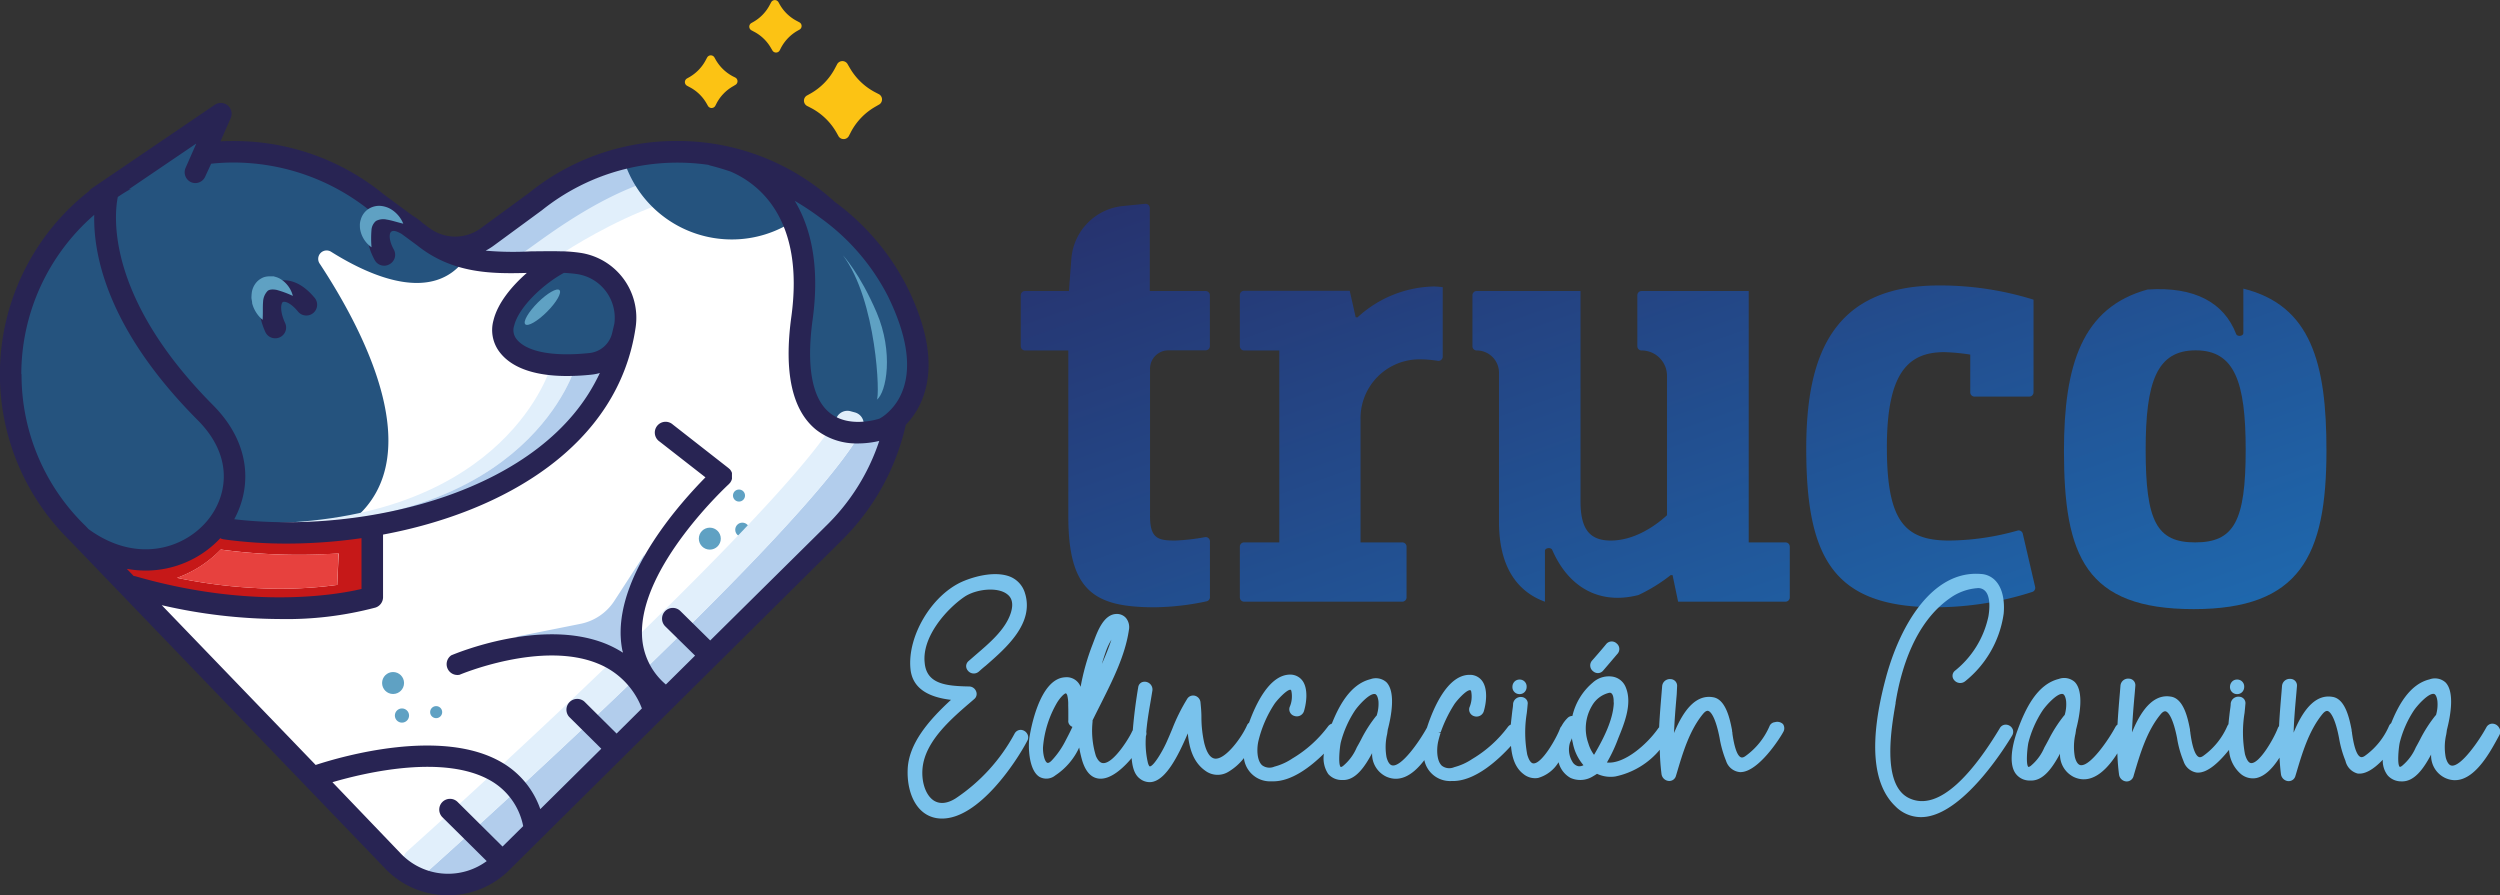
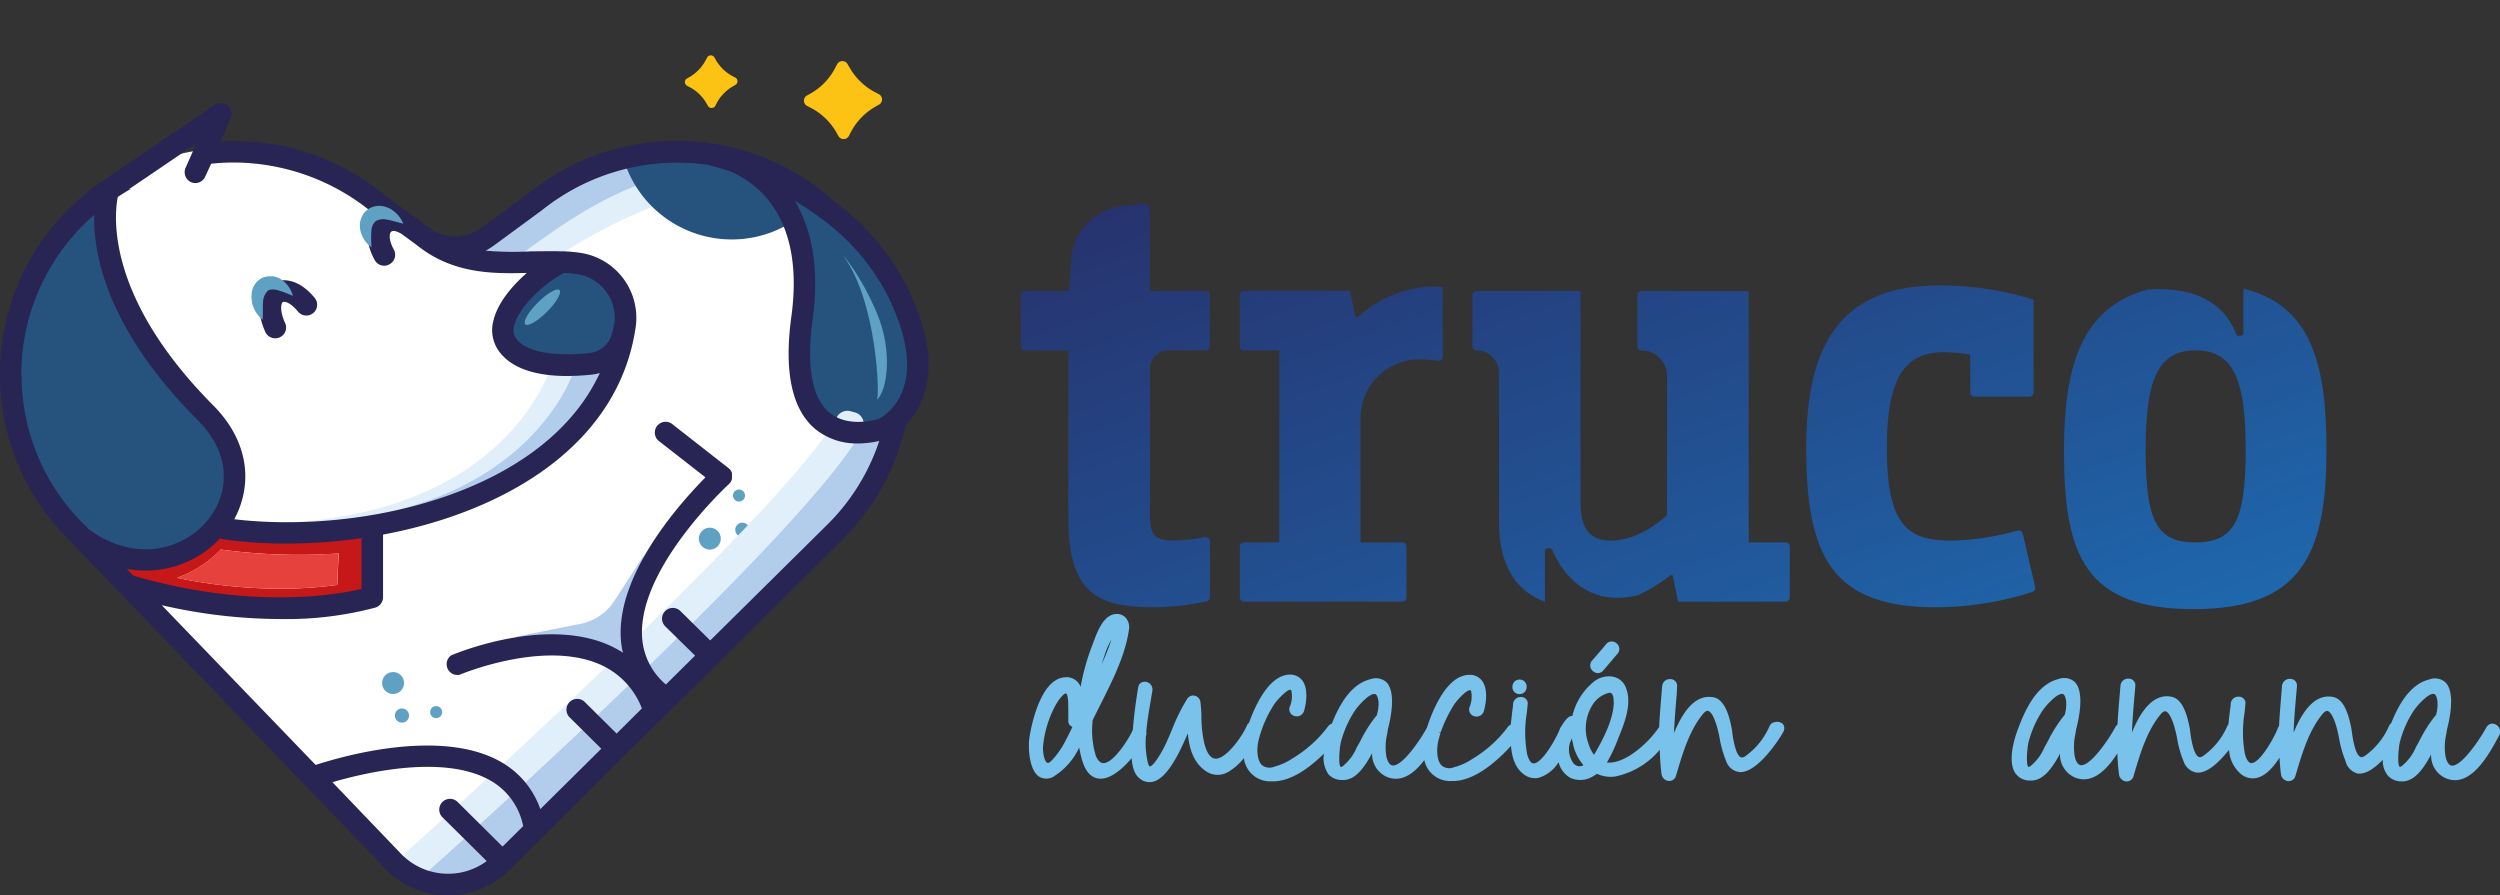
<svg xmlns="http://www.w3.org/2000/svg" xmlns:xlink="http://www.w3.org/1999/xlink" viewBox="0 0 418.88 150.01">
  <rect x="0" y="0" width="418.88" height="150.01" fill="#333333" stroke="none" />
  <defs>
    <style>.cls-1{isolation:isolate;}.cls-2,.cls-3{fill:#fff;}.cls-11,.cls-3,.cls-4,.cls-5{mix-blend-mode:multiply;}.cls-4{fill:#25537e;}.cls-6{fill:#e1effb;}.cls-11,.cls-7{fill:#b2cdec;}.cls-8{fill:#5fa1c3;}.cls-9{fill:#c61818;}.cls-10{fill:#e7413e;}.cls-12{fill:#fcc314;}.cls-13{fill:#282453;}.cls-14{fill:url(#Degradado_sin_nombre_6);}.cls-15{fill:url(#Degradado_sin_nombre_6-2);}.cls-16{fill:url(#Degradado_sin_nombre_6-3);}.cls-17{fill:url(#Degradado_sin_nombre_6-4);}.cls-18{fill:url(#Degradado_sin_nombre_6-5);}.cls-19{fill:#79c2ec;}</style>
    <linearGradient id="Degradado_sin_nombre_6" x1="228.36" y1="176.6" x2="166.32" y2="1.11" gradientUnits="userSpaceOnUse">
      <stop offset="0" stop-color="#1d70b7" />
      <stop offset="1" stop-color="#29235c" />
    </linearGradient>
    <linearGradient id="Degradado_sin_nombre_6-2" x1="257.32" y1="166.36" x2="195.28" y2="-9.14" xlink:href="#Degradado_sin_nombre_6" />
    <linearGradient id="Degradado_sin_nombre_6-3" x1="300.72" y1="151.01" x2="238.68" y2="-24.48" xlink:href="#Degradado_sin_nombre_6" />
    <linearGradient id="Degradado_sin_nombre_6-4" x1="345.51" y1="135.18" x2="283.47" y2="-40.31" xlink:href="#Degradado_sin_nombre_6" />
    <linearGradient id="Degradado_sin_nombre_6-5" x1="384.15" y1="121.52" x2="322.11" y2="-53.97" xlink:href="#Degradado_sin_nombre_6" />
  </defs>
  <title>logotipo-color</title>
  <g class="cls-1">
    <g id="Capa_2" data-name="Capa 2">
      <g id="Capa_1-2" data-name="Capa 1">
        <path class="cls-2" d="M152.14,61.64A38.12,38.12,0,0,0,90,33.29l-8.1,5.94a9.21,9.21,0,0,1-10.91,0l-7.77-5.73a38.57,38.57,0,0,0-24.48-8.7A37.78,37.78,0,0,0,12.4,89.63h0l53.52,55.66a13,13,0,0,0,18.6.07l56.21-55.71h0A37.69,37.69,0,0,0,152.14,61.64Z" />
        <path class="cls-3" d="M38.16,66C15.8,48.31,17.29,33,17.58,31.11a37,37,0,0,0-4.84,5.1c.25,5.56,3,18,20.7,32,9.35,7.39,7.13,18,0,23C44,88.31,49.37,74.83,38.16,66Z" />
-         <path class="cls-4" d="M71.74,40h0l-7.66-5.65a38,38,0,0,0-24.15-8.58,27.17,27.17,0,0,0-7.48,1.37L34.65,22,18.83,32.8C18.12,36,16.39,50.43,35.25,69.37c6.45,6.48,5.92,14,1.88,19.07l1.44.51a81.31,81.31,0,0,0,17,.46l.45-.2c17.7-9.65,5.33-33.2-2.43-45a1.41,1.41,0,0,1,1.93-2C62.35,46.5,72.61,50.82,78,43.34h0A17.88,17.88,0,0,1,71.74,40Z" />
        <g class="cls-5">
          <path class="cls-6" d="M40.92,87.67q-2.19,0-4.5-.18l3.73,1.8c2.18.06,4.26.06,6.3,0l-2.19,0Z" />
          <path class="cls-6" d="M96.42,61.39H92.3S85.13,86.83,45.07,87.67C88.76,88.55,96.42,61.39,96.42,61.39Z" />
          <path class="cls-7" d="M45.07,87.67q-2.2,0-4.53-.18l.38.18C42.34,87.7,43.72,87.7,45.07,87.67Z" />
          <path class="cls-7" d="M100.83,61.39H96.42S88.76,88.55,45.07,87.67c-1.35,0-2.73,0-4.15,0l3.34,1.62,2.19,0C93.86,88.51,100.83,61.39,100.83,61.39Z" />
        </g>
        <g class="cls-5">
          <path class="cls-6" d="M130.6,36.05A21.22,21.22,0,0,1,132,38l.71-3.34a24.8,24.8,0,0,0-2.24-2.49c.25.3.51.57.75.88Z" />
          <path class="cls-6" d="M87.26,42.43l6.42.36S118.44,26,129.1,34.44C114.37,16.48,87.26,42.43,87.26,42.43Z" />
          <path class="cls-7" d="M129.1,34.44a19.61,19.61,0,0,1,1.43,2l.07-.34A17.83,17.83,0,0,0,129.1,34.44Z" />
          <path class="cls-7" d="M78,42.72l9.31-.29c.34.8,27.81-24.26,41.84-8a17.83,17.83,0,0,1,1.5,1.61l.63-3c-.24-.31-.5-.58-.75-.88C112.48,14.54,78,42.72,78,42.72Z" />
        </g>
        <path class="cls-4" d="M119.38,26s22.17,5.11,31,22.93S148,71.81,148,71.81,131,78,134.34,53.32,119.38,26,119.38,26Z" />
        <path class="cls-8" d="M146.89,67c1.68-1.27,2.83-8,0-14.62s-5.65-9.59-5.65-9.59C146.91,50.29,147.49,66.65,146.89,67Z" />
        <g class="cls-5">
          <path class="cls-9" d="M62,88.31a92.73,92.73,0,0,1-24.64.43,15.52,15.52,0,0,1-21,4.1v.52l4.92,5.12c23.55,6.6,40.77,1.78,40.77,1.78ZM56.51,98A71,71,0,0,1,44,98.58a86.59,86.59,0,0,1-14.32-1.76A19.36,19.36,0,0,0,37,92.08c3,.41,6.22.69,9.4.81a95.46,95.46,0,0,0,10.35-.16Z" />
          <path class="cls-10" d="M46.36,92.89c-3.18-.12-6.39-.4-9.4-.81a19.36,19.36,0,0,1-7.31,4.74A86.59,86.59,0,0,0,44,98.58,71,71,0,0,0,56.51,98l.2-5.29A95.46,95.46,0,0,1,46.36,92.89Z" />
        </g>
        <path class="cls-4" d="M84.91,57.75c2.65,3.68,9.44,3.67,14,3.2a6.18,6.18,0,0,0,5.34-4.7l.41-1.72a9.22,9.22,0,0,0-7.71-10.38A25.35,25.35,0,0,0,94,43.89C89,46.41,81.81,53.46,84.91,57.75Z" />
        <ellipse class="cls-8" cx="90.88" cy="51.47" rx="4.05" ry="1.09" transform="translate(-9.78 79.34) rotate(-45)" />
        <circle class="cls-8" cx="118.93" cy="90.25" r="1.84" />
        <circle class="cls-8" cx="124.38" cy="88.76" r="1.19" />
        <circle class="cls-8" cx="123.82" cy="83.03" r="1.01" />
        <circle class="cls-8" cx="65.86" cy="114.44" r="1.84" />
        <circle class="cls-8" cx="67.35" cy="119.89" r="1.19" />
        <circle class="cls-8" cx="73.08" cy="119.32" r="1.01" />
        <path class="cls-11" d="M86.45,106.68l10.88-2.17a8.83,8.83,0,0,0,5.51-3.69l5.19-8-2.35,8,3.1,13.66-12.36-6.11Z" />
        <g class="cls-5">
-           <path class="cls-7" d="M143.76,73.24C133.45,90,83.19,135.66,71.64,146a2,2,0,0,0-.15,2.85h2.59c.75.84,3,.08,3.87-.67,11.5-10.34,62.18-56.8,70.59-72.64a2,2,0,0,0-1.27-2.89L146,72.34A2,2,0,0,0,143.76,73.24Z" />
+           <path class="cls-7" d="M143.76,73.24C133.45,90,83.19,135.66,71.64,146a2,2,0,0,0-.15,2.85h2.59c.75.84,3,.08,3.87-.67,11.5-10.34,62.18-56.8,70.59-72.64a2,2,0,0,0-1.27-2.89A2,2,0,0,0,143.76,73.24Z" />
          <path class="cls-6" d="M140.22,69.89c-5.72,11.12-44.89,48.43-72,72.75a2,2,0,0,0-.15,2.85l1.86,2.08.2-.18c7.81-7,65.63-59,74.37-75.45v0a2,2,0,0,0-1.26-2.84l-.7-.19A2,2,0,0,0,140.22,69.89Z" />
        </g>
        <path class="cls-4" d="M122.6,40.12a18.8,18.8,0,0,0,10.71-3.33,18.67,18.67,0,0,0-10.17-9.42c-1.8-.59-2.9-.84-2.9-.84a14.42,14.42,0,0,1,2.9.84,59.54,59.54,0,0,1,13.55,6.44l.19-.21A37,37,0,0,0,114.18,26a39.42,39.42,0,0,0-9.52,1.23A18.94,18.94,0,0,0,122.6,40.12Z" />
        <path class="cls-4" d="M34.37,69C14.26,48.81,17.56,33.78,18.06,31.94a37.27,37.27,0,0,0-5,57.51h0l.44.45.17,0C29.85,101.88,48.23,82.94,34.37,69Z" />
        <path class="cls-12" d="M147.2,17.57l-.57.33a10.51,10.51,0,0,0-4.07,4.24l-.3.58a1,1,0,0,1-1.82,0l-.32-.57a10.54,10.54,0,0,0-4.25-4.07l-.58-.3a1,1,0,0,1,0-1.82l.57-.32a10.41,10.41,0,0,0,4.07-4.25l.31-.58a1,1,0,0,1,1.81,0l.33.56a10.54,10.54,0,0,0,4.24,4.08l.58.3A1,1,0,0,1,147.2,17.57Z" />
-         <path class="cls-12" d="M134,4.94l-.39.22a7.14,7.14,0,0,0-2.77,2.89l-.2.39a.7.7,0,0,1-1.23,0l-.23-.39a7,7,0,0,0-2.88-2.76l-.39-.21a.7.7,0,0,1,0-1.23l.39-.22A7,7,0,0,0,129,.77l.21-.39a.7.7,0,0,1,1.23,0l.22.39a7,7,0,0,0,2.89,2.76l.39.21A.7.7,0,0,1,134,4.94Z" />
        <path class="cls-12" d="M123.2,14.23l-.38.23a7.05,7.05,0,0,0-2.77,2.88l-.2.39a.71.71,0,0,1-1.24,0l-.22-.39a7,7,0,0,0-2.88-2.76l-.39-.21a.7.7,0,0,1,0-1.23l.39-.22a7.11,7.11,0,0,0,2.76-2.89l.21-.39a.7.7,0,0,1,1.23,0l.22.39a7.17,7.17,0,0,0,2.88,2.77l.4.2A.7.7,0,0,1,123.2,14.23Z" />
        <path class="cls-13" d="M152,48.09A40.34,40.34,0,0,0,139.84,33.8a39,39,0,0,0-26.21-10.18h-.28a39.23,39.23,0,0,0-24.76,8.74l-8,5.86a7.26,7.26,0,0,1-8.63,0l-1.12-.83a10.09,10.09,0,0,0-1.71-1.26l-4.75-3.5a39.56,39.56,0,0,0-25.3-9c-.72,0-1.43,0-2.14.06l1.72-3.91A1.81,1.81,0,0,0,36,17.55L17.06,30.42h0l-1.68,1.14a1.83,1.83,0,0,0-.46.46,39,39,0,0,0-3.23,58.55l.07.08,52.81,54.91A14.45,14.45,0,0,0,75,150h.06a14.48,14.48,0,0,0,10.4-4.35l55.46-55,.09-.09a39.3,39.3,0,0,0,10.76-19.39,13,13,0,0,0,2.93-4.75C156.48,61.48,155.57,55.3,152,48.09Zm-.67,17.08a9.32,9.32,0,0,1-2.83,4.18,6.16,6.16,0,0,1-1.14.79c-.67.22-5.29,1.56-8.37-1-2.93-2.38-3.91-7.78-2.83-15.61,1.25-9.16-.37-15.5-3-19.88a47,47,0,0,1,4.39,2.92,36.79,36.79,0,0,1,11.23,13.07C151.86,55.94,152.73,61.15,151.34,65.17ZM39.09,27.23a36.59,36.59,0,0,1,23.08,8.22l.93.69c-1.41,1.24-2.29,3.87-.31,7.45a1.81,1.81,0,0,0,1.58.93,1.75,1.75,0,0,0,.87-.23A1.81,1.81,0,0,0,66,41.84c-.89-1.59-.8-2.73-.47-3s.82-.17,1.74.34l2.61,1.92h0c5.91,4.74,12.48,4.79,18.39,4.63-2.55,2.23-4.88,5.06-5.58,7.92a6.08,6.08,0,0,0,.87,5.14C85.88,62.06,90.54,63,95,63a39.15,39.15,0,0,0,4.14-.23,7.69,7.69,0,0,0,1.35-.27C91.35,82.38,61.19,89.57,39.25,87c2.92-5.38,2.84-12.68-3.56-19.12C17.62,49.69,19.15,35.91,19.74,33c.74-.49,1.51-1,2.29-1.38l-.48.12,11.17-7.58.13-.09,0,.07-1.76,4v0A1.83,1.83,0,0,0,32,30.52a1.8,1.8,0,0,0,2.38-.93l1-2.16A36.22,36.22,0,0,1,39.09,27.23Zm57.64,18.7a7.41,7.41,0,0,1,6.21,8.29l-.38,1.61a4.38,4.38,0,0,1-3.78,3.32c-6.23.66-10.72-.23-12.32-2.45a2.4,2.4,0,0,1-.3-2.17c.76-3.06,4.83-6.92,8.33-8.81C95.25,45.76,96,45.82,96.73,45.93ZM60.57,98.68c-4.2,1-18.51,3.44-37.79-2.1a1.59,1.59,0,0,0-.38-.07l-1.15-1.2a17.7,17.7,0,0,0,3.13.29,17.12,17.12,0,0,0,12.53-5.42,1.91,1.91,0,0,0,.57.19,76.75,76.75,0,0,0,10.59.71,89,89,0,0,0,12.5-.91Zm-57-36A35.39,35.39,0,0,1,15.79,36c-.16,6.46,2,19,17.34,34.4,6.38,6.41,4.78,13.17,1.47,17-4,4.64-11.87,7-19.76,1.26l-.36-.38-.15-.16A35.21,35.21,0,0,1,3.61,62.71ZM84.2,141.84l-7.53-7.47a1.8,1.8,0,1,0-2.54,2.56l7.42,7.35a10.9,10.9,0,0,1-6.48,2.12h0a10.94,10.94,0,0,1-7.87-3.34l-11.5-12c5.63-1.65,18.77-4.72,26.51-.26a11.26,11.26,0,0,1,5.45,7.62Zm54.2-53.72a.57.57,0,0,0-.11.11L119,107.31l-5-4.93a1.8,1.8,0,0,0-2.54,2.56l5,4.91-4.89,4.84a11.24,11.24,0,0,1-4-8.24c-.46-11.51,14.41-25.2,14.56-25.34l.13-.15s0,0,.07-.07l0,0a1.4,1.4,0,0,0,.1-.16l.09-.15.06-.16.06-.17a.77.77,0,0,0,0-.15,1.25,1.25,0,0,0,0-.19v-.16c0-.06,0-.12,0-.18s0-.11,0-.17a1.36,1.36,0,0,0,0-.17,1,1,0,0,0-.07-.15.53.53,0,0,0-.08-.17.83.83,0,0,0-.08-.12,1.09,1.09,0,0,0-.13-.17s0,0,0,0l-.11-.09-.12-.11-9.31-7.28a1.81,1.81,0,1,0-2.23,2.84l7.69,6c-4,4.07-14.64,15.76-14.2,26.67a14.88,14.88,0,0,0,.36,2.7,17.91,17.91,0,0,0-2.75-1.44c-10.86-4.47-25.37,1.63-26,1.89A1.81,1.81,0,0,0,77,113.06c.13-.06,13.74-5.77,23.19-1.87a13.14,13.14,0,0,1,7.36,7.51l-4.24,4.21-5.4-5.36a1.81,1.81,0,0,0-2.54,2.57l5.38,5.33L90.53,135.57A14.58,14.58,0,0,0,84,127.7c-10-5.78-26.63-1-31.11.47L27.1,101.4a89.28,89.28,0,0,0,19.75,2.32,58.18,58.18,0,0,0,16.06-1.92,1.83,1.83,0,0,0,1.27-1.73V89.57c20.25-3.78,39.46-14.87,42.33-34.78a11,11,0,0,0-9.23-12.42,25.37,25.37,0,0,0-2.91-.26l-.42,0c-1.63-.05-3.29,0-4.92,0A53,53,0,0,1,81.37,42a10.66,10.66,0,0,0,1.36-.85l8.08-5.93a36.31,36.31,0,0,1,27.87-7.6,2,2,0,0,0,.34.12s1.34.32,3.38,1c4.66,2,12.45,7.87,10.19,24.34-1.27,9.29.12,15.66,4.15,18.92a11,11,0,0,0,7,2.3,15.75,15.75,0,0,0,3.58-.42A35.37,35.37,0,0,1,138.4,88.12Z" />
        <path class="cls-13" d="M46.14,56.68a1.68,1.68,0,0,0,.75-.17,1.79,1.79,0,0,0,.88-2.39c-1-2.19-.63-3.36-.38-3.51s1.2,0,2.48,1.52a1.81,1.81,0,1,0,2.76-2.33c-2.75-3.27-5.58-3.25-7.17-2.24s-2.93,3.81-1,8.07A1.8,1.8,0,0,0,46.14,56.68Z" />
        <path class="cls-8" d="M44,53.59a5.38,5.38,0,0,1-1.75-2.77c0-.29-.09-.59-.12-.89a7.73,7.73,0,0,1,.07-1,3.36,3.36,0,0,1,1-1.87,3.25,3.25,0,0,1,1-.61,3.34,3.34,0,0,1,1.11-.15l.54,0,.47.14a3.21,3.21,0,0,1,.85.42,4.69,4.69,0,0,1,1.9,2.72,17.44,17.44,0,0,0-2.69-1c-.8-.16-1.35-.06-1.59.22a2.79,2.79,0,0,0-.71,1.76C44,51.52,44.08,52.47,44,53.59Z" />
        <path class="cls-8" d="M62.25,41.43a4.63,4.63,0,0,1-1.84-2.69,3.46,3.46,0,0,1-.11-.92,2.78,2.78,0,0,1,.14-1,3.15,3.15,0,0,1,1.24-1.77,3.33,3.33,0,0,1,2-.56,4.17,4.17,0,0,1,1.77.53,5.05,5.05,0,0,1,2.12,2.46c-1.08-.26-2-.57-2.78-.69a2.59,2.59,0,0,0-1.8.24,2.16,2.16,0,0,0-.75,1.54A17.21,17.21,0,0,0,62.25,41.43Z" />
        <path class="cls-14" d="M196.94,90.57c-2.9,0-4.25-.31-4.25-4.14V61.78a3.08,3.08,0,0,1,3.09-3.08H202a.72.72,0,0,0,.72-.72v-8.5a.72.72,0,0,0-.72-.72h-9.35V34.86a.71.71,0,0,0-.78-.71l-3.72.37a9.62,9.62,0,0,0-8.64,8.83l-.41,5.41h-7.36a.71.71,0,0,0-.71.72V58a.71.71,0,0,0,.71.72H179V86.53c0,12.63,4.45,15.22,14.49,15.22a43.48,43.48,0,0,0,8.68-1,.71.71,0,0,0,.56-.7V90.71a.72.72,0,0,0-.83-.71A35.86,35.86,0,0,1,196.94,90.57Z" />
        <path class="cls-15" d="M240.19,48a19.46,19.46,0,0,0-12.73,5.17h-.31l-1-4.45h-17.7a.71.71,0,0,0-.71.72V58a.71.71,0,0,0,.71.72h5.9V90.88h-5.9a.71.71,0,0,0-.71.71v8.51a.71.71,0,0,0,.71.71h26.51a.71.71,0,0,0,.71-.71V91.59a.71.71,0,0,0-.71-.71h-7V70.21a9.87,9.87,0,0,1,9.61-10h.12a18.56,18.56,0,0,1,3.23.25.71.71,0,0,0,.81-.71V48.11C241.26,48.07,240.74,48,240.19,48Z" />
        <path class="cls-16" d="M293,48.76H275.05a.71.71,0,0,0-.71.72V58a.71.71,0,0,0,.71.72h0A4.25,4.25,0,0,1,279.31,63V86.33c-2.38,2.17-5.8,4.24-9.42,4.24-3.41,0-5.07-1.76-5.07-6.52V48.76h-17.4a.71.71,0,0,0-.71.72V58a.71.71,0,0,0,.71.72h0a3.73,3.73,0,0,1,3.74,3.74v25c0,7.61,3.13,11.7,7.7,13.36V92.29c0-.5,1-.64,1.22-.15,2.63,6.07,7.71,9.28,14.44,7.56a27.67,27.67,0,0,0,5.41-3.34h.31l.93,4.45h18a.71.71,0,0,0,.71-.71V91.59a.71.71,0,0,0-.71-.71H293Z" />
        <path class="cls-17" d="M326.6,90.57c-7.45,0-10.45-3.21-10.45-15.63S319.67,59,325.78,59a35.13,35.13,0,0,1,4.34.41v6.33a.71.71,0,0,0,.71.71H340a.71.71,0,0,0,.72-.71V50.21a52.54,52.54,0,0,0-15.84-2.38c-17.8,0-22.24,11.69-22.24,27.32,0,18.21,4.44,26.6,21.73,26.6a53,53,0,0,0,16.17-2.58.72.72,0,0,0,.45-.84l-2.07-8.91a.71.71,0,0,0-.88-.52A43.23,43.23,0,0,1,326.6,90.57Z" />
        <path class="cls-18" d="M375.88,48.36v7.46c0,.51-1,.65-1.21.15-2-5.24-6.93-8-14.85-7.46-10.95,3-14,12.6-14,27.05,0,17.6,3.62,26.5,21.73,26.5,17.8,0,22.25-8.9,22.25-26.5C389.83,60.87,387.22,51.17,375.88,48.36Zm-8.09,42.52c-6.42,0-8.28-3.52-8.28-15.52,0-11.39,1.86-16.66,8.38-16.66s8.38,5.27,8.38,16.66C376.27,87.36,374.31,90.88,367.79,90.88Z" />
-         <path class="cls-19" d="M171,122.29h0a1.17,1.17,0,0,0-1,.62h0a30.26,30.26,0,0,1-9.88,10.86c-1.41.89-2.69,1-3.68.35-1.44-.95-2.19-3.44-1.8-5.92.7-4.31,4.86-7.87,8.2-10.73l.38-.33a1.1,1.1,0,0,0,.35-1.25,1.27,1.27,0,0,0-1.18-.87c-3.9-.07-7.16-.41-7.46-4-.46-4.36,3.71-9,6.63-11,1.94-1.33,5.69-1.77,7.29-.38,1.22,1,.72,2.81.09,4.09-1.11,2.26-3.32,4.16-5.28,5.84l-1.36,1.18a1.14,1.14,0,0,0-.42.85,1.19,1.19,0,0,0,.3.78,1.27,1.27,0,0,0,1.82.15c.37-.33.76-.68,1.17-1,3.44-3,8.16-7.1,6.56-12.17a4.3,4.3,0,0,0-2.37-2.69c-2.33-1-5.76-.26-8.19.81-5.12,2.32-9.15,9.13-8.62,14.58.29,3,2.57,4.7,6.79,5.2-3.63,3.34-7.14,7.31-7.26,11.74-.13,3.6,1.31,7.49,4.85,8.08a5.7,5.7,0,0,0,.92.07c6.1,0,12.31-9.28,14.26-13a1.17,1.17,0,0,0,0-1.2A1.3,1.3,0,0,0,171,122.29Z" />
        <path class="cls-19" d="M254.6,116.3a1.15,1.15,0,0,0,.9-.4,1.24,1.24,0,0,0,.29-.82,1.16,1.16,0,0,0-1.19-1.22,1.15,1.15,0,0,0-.89.4,1.25,1.25,0,0,0-.3.82A1.17,1.17,0,0,0,254.6,116.3Z" />
        <path class="cls-19" d="M266.94,112.48a1.22,1.22,0,0,0,.8.3,1.16,1.16,0,0,0,.88-.43l1.19-1.39c.4-.47.79-.94,1.21-1.42a1.2,1.2,0,0,0-.16-1.74,1.19,1.19,0,0,0-1.74.12c-.76.93-1.59,1.88-2.41,2.81A1.23,1.23,0,0,0,266.94,112.48Z" />
        <path class="cls-19" d="M297.4,121a1.09,1.09,0,0,0-.91.66,12,12,0,0,1-4.09,5.06c-.42.29-.65.19-.72.16-.88-.39-1.28-3.06-1.41-3.94q0-.26-.06-.42l0-.17c-.33-1.69-1-5.21-3.21-5.53-2.53-.43-4.7,1.58-6.51,6,.07-2.17.27-4.36.45-6.5L281,115a1.11,1.11,0,0,0-1.07-1.21,1.29,1.29,0,0,0-1.43,1.15l-.11,1.33c-.15,1.83-.31,3.73-.4,5.6a.86.86,0,0,0-.18.2c-1.81,2.6-5.65,6-8.57,5.69a25.31,25.31,0,0,0,1.88-4c1-2.46,2.42-5.82,1.29-8.57a2.88,2.88,0,0,0-2.11-1.8,4,4,0,0,0-3.45,1,10.31,10.31,0,0,0-3.39,5.57h0a1.12,1.12,0,0,0-.83.36,5.47,5.47,0,0,0-1,1.35,1.17,1.17,0,0,0-.26.44c-.65,1.7-3,5.8-4.41,5.8h0c-.54,0-.88-.83-1.07-1.49a20.17,20.17,0,0,1-.08-6.9c.06-.51.11-1,.15-1.5a1,1,0,0,0-.26-.87,1.11,1.11,0,0,0-.72-.36,1.29,1.29,0,0,0-1.46,1.14c0,.41-.09.86-.15,1.36-.07.65-.16,1.36-.23,2.11a1.25,1.25,0,0,0-.48.38,20.55,20.55,0,0,1-6,5.4,9.9,9.9,0,0,1-3,1.36,2.06,2.06,0,0,1-2.06-.23c-.83-.75-.93-2.52-.66-3.93a15.85,15.85,0,0,1,.43-1.56l-.39-.12h0l.41,0a22.43,22.43,0,0,1,2.26-4.66c.31-.51,2-2.47,2.69-2.4,0,0,.09,0,.16.2a4.68,4.68,0,0,1-.3,2.71A1.17,1.17,0,0,0,247,120a1.27,1.27,0,0,0,1.6-.79c.47-1.54.68-3.8-.24-5.09a2.51,2.51,0,0,0-2.07-1.05h-.06c-3.71,0-6.08,5.58-7.14,8.85-1.46,2.65-4.29,6.52-5.77,6.33-.43-.05-.77-.51-1-1.36a9.55,9.55,0,0,1,.1-3.9l.09-.62v-.06c.61-2.31,1.37-6.36-.21-8a2.65,2.65,0,0,0-2.68-.51c-3.43.85-5.33,4.6-6.47,7.45a1.27,1.27,0,0,0-.62.44,20.51,20.51,0,0,1-6,5.4,9.84,9.84,0,0,1-3,1.36,2.06,2.06,0,0,1-2.06-.23c-.83-.75-.93-2.52-.65-3.93a19.61,19.61,0,0,1,2.7-6.32c.32-.51,2.07-2.46,2.7-2.4,0,0,.09,0,.15.2a4.46,4.46,0,0,1-.29,2.71,1.16,1.16,0,0,0,.8,1.48,1.26,1.26,0,0,0,1.6-.79c.47-1.54.69-3.8-.23-5.09a2.53,2.53,0,0,0-2.08-1.05h0c-3.47,0-5.79,5-6.89,8.07a1,1,0,0,0-.34.43c-.87,2-3.57,5.72-5.34,5.58-.79-.07-1.4-.94-1.82-2.59a20.06,20.06,0,0,1-.48-4.38c0-.8-.07-1.62-.15-2.4a1.27,1.27,0,0,0-.95-1.17,1.17,1.17,0,0,0-1.31.57,31.28,31.28,0,0,0-2.48,5c-.27.65-.54,1.29-.83,1.94-.73,1.72-2.3,4.33-2.92,4.33h0c-.07,0-.22-.16-.35-.7a14.62,14.62,0,0,1-.31-4.38,1.13,1.13,0,0,0,.06-.68c.14-1.74.44-3.47.73-5.15.1-.6.2-1.19.29-1.75a1.29,1.29,0,0,0-.45-1.22,1.31,1.31,0,0,0-1.25-.24,1.06,1.06,0,0,0-.67.86c-.41,2.43-.72,4.86-.91,7.21a.87.87,0,0,0-.12.2c-.47,1.08-3.06,5.3-4.79,5.3-.19,0-.75,0-1.27-1.2a14.33,14.33,0,0,1-.56-5.71v-.25q.67-1.36,1.38-2.76c2-4,4.09-8.12,4.71-12.38a2.44,2.44,0,0,0-.48-2,2,2,0,0,0-1.55-.69c-2.14,0-3.21,2.84-3.84,4.54-.08.21-.16.41-.22.58a38.18,38.18,0,0,0-2,7.09,2.49,2.49,0,0,0-2.59-1.6c-4.39.21-5.85,9.16-6,10.18-.19,1.25-.16,5.28,1.64,6.47a2.36,2.36,0,0,0,2.71-.21,11.19,11.19,0,0,0,4-4.67c.12.68.28,1.37.48,2.1.54,1.83,1.43,2.87,2.64,3.08,2.11.38,4.42-1.92,5.67-3.41.12,1.68.55,2.8,1.32,3.4a2.66,2.66,0,0,0,1.67.63,2.27,2.27,0,0,0,.63-.08c2.19-.58,4.08-4.08,5.79-8.09.23,2.39.85,4.79,2.93,6.26a3.46,3.46,0,0,0,3.93.14,9.37,9.37,0,0,0,2.54-2.26,4.41,4.41,0,0,0,4.65,3.89c3.32.14,6.65-2.56,8.76-4.64a4.74,4.74,0,0,0,.72,3.42,3,3,0,0,0,2.35,1c2.22.12,3.77-2.22,5-4.5a4.17,4.17,0,0,0,2.38,3.94c2.12.94,4.26,0,6.37-2.77a4.4,4.4,0,0,0,4.57,3.5c4,.15,8.08-3.83,9.95-5.89.18,2.24.86,3.78,2.06,4.7a3.09,3.09,0,0,0,2.47.68,5.91,5.91,0,0,0,3.44-2.64,4.16,4.16,0,0,0,2,2.63,4,4,0,0,0,3.72-.24c.22-.13.47-.27.72-.45a5.33,5.33,0,0,0,3.07.45,13.19,13.19,0,0,0,7.45-4.48,38.94,38.94,0,0,0,.29,4.08,1.34,1.34,0,0,0,1.2,1.15,1.15,1.15,0,0,0,1.22-.86l.12-.39c1-3.37,2.11-7.19,4.43-10,.33-.39.61-.55.85-.49.53.14,1.3,1.38,1.91,4.52a18.2,18.2,0,0,0,1.08,3.84,2.7,2.7,0,0,0,2.34,1.9h.07c3,0,6.67-5.73,7.22-6.8a1.23,1.23,0,0,0-.08-1.24A1.37,1.37,0,0,0,297.4,121Zm-27-3.28c-.11,2.9-1.72,6-3.21,8.58l-.11.17h0a6,6,0,0,1-.94-1.9,7.42,7.42,0,0,1,.61-6.33,4.5,4.5,0,0,1,2.87-2.16.78.78,0,0,1,.22,0C270.34,116.25,270.39,117.17,270.37,117.7Zm-5.08,10.48a1.37,1.37,0,0,1-.88.18,1.53,1.53,0,0,1-1-.78h0a3.93,3.93,0,0,1-.39-3.15c.12-.27.24-.53.34-.77,0,.28.08.55.14.81A7.94,7.94,0,0,0,265.29,128.18Zm-34.6-8.38-.12.12a22.35,22.35,0,0,0-2.56,4c-.23.44-.47.87-.72,1.31a8.14,8.14,0,0,1-2.28,3.08c-.23.18-.36.19-.39.18-.47-.32-.19-3.25,0-4.1a17.77,17.77,0,0,1,2.35-5.32c.59-.88,2.34-2.81,3.25-2.81h.12c.39.09.53.77.59,1.17A6.22,6.22,0,0,1,230.69,119.8Zm-46.17-8.34c.26-.91.54-1.78.85-2.63h0a9.42,9.42,0,0,1,.82-1.66h0A44.16,44.16,0,0,1,184.52,111.46ZM179,119.81c0,.3,0,.6,0,.85a1,1,0,0,0,.3.88,1.14,1.14,0,0,0,.39.25c-.32.69-.69,1.43-1.12,2.24h0a14.13,14.13,0,0,1-2.23,3.26c-.36.41-.67.6-.86.52-.46-.18-.77-1.57-.72-2.64a17.6,17.6,0,0,1,2.34-7.42c.45-.75,1.19-1.58,1.51-1.58h0s.14.11.21.33a6.16,6.16,0,0,1,.16,1.66C179,118.68,179,119.23,179,119.81Z" />
-         <path class="cls-19" d="M337.26,122.25a1.28,1.28,0,0,0-1.43-.81,1.14,1.14,0,0,0-.77.59c-4.09,6.81-10.07,14.36-15.35,11.62-4.44-2.36-2.8-11.78-2.1-15.8l0-.13c.93-5.73,3.27-13.42,9.1-17.49a9,9,0,0,1,4.54-1.68,1.61,1.61,0,0,1,1.38.48c1,1.06.66,3.49.54,4.21a15.85,15.85,0,0,1-5.61,9.14,1.09,1.09,0,0,0-.14,1.57,1.31,1.31,0,0,0,1.83.21,17.68,17.68,0,0,0,6.47-11.34c.1-1.06.18-3.7-1.23-5.36a3.58,3.58,0,0,0-2.59-1.29c-8.15-.66-13.59,8.62-15.95,17.52-2.8,10.5-2.25,17.71,1.64,21.42a6,6,0,0,0,4.25,1.8,6.77,6.77,0,0,0,.89-.06c6.72-.94,13.63-12.3,14.41-13.61A1.23,1.23,0,0,0,337.26,122.25Z" />
-         <path class="cls-19" d="M374.83,116.3a1.15,1.15,0,0,0,.9-.4,1.24,1.24,0,0,0,.29-.82,1.16,1.16,0,0,0-1.19-1.22,1.13,1.13,0,0,0-.89.4,1.25,1.25,0,0,0-.3.82A1.17,1.17,0,0,0,374.83,116.3Z" />
        <path class="cls-19" d="M418.71,121.9a1.31,1.31,0,0,0-1.11-.65h0a1.14,1.14,0,0,0-1,.61h0c-1.26,2.32-4.26,6.6-5.81,6.42-.43-.05-.77-.51-1-1.36a9.37,9.37,0,0,1,.09-3.9l.09-.62a.35.35,0,0,0,0-.06c.6-2.31,1.36-6.37-.22-8a2.64,2.64,0,0,0-2.68-.51c-3.43.84-5.31,4.57-6.43,7.35a1.15,1.15,0,0,0-.34.42,12,12,0,0,1-4.08,5.06c-.43.29-.65.19-.73.16-.88-.39-1.27-3.06-1.4-3.94,0-.17-.05-.31-.07-.42l0-.17c-.34-1.69-1-5.21-3.22-5.53-2.52-.43-4.7,1.58-6.5,6,.06-2.17.26-4.36.45-6.5l.11-1.3a1.1,1.1,0,0,0-1.07-1.21,1.3,1.3,0,0,0-1.43,1.15l-.1,1.24c-.15,1.81-.31,3.68-.4,5.53a1.12,1.12,0,0,0-.23.39c-.65,1.7-3,5.8-4.41,5.8h0c-.54,0-.88-.83-1.07-1.49a20,20,0,0,1-.07-6.91c.05-.51.1-1,.14-1.49a1.07,1.07,0,0,0-1-1.23,1.29,1.29,0,0,0-1.46,1.14c0,.41-.09.87-.15,1.36-.08.65-.16,1.37-.23,2.11a2.33,2.33,0,0,0-.17.26,12,12,0,0,1-4.08,5.06c-.43.29-.65.19-.72.16-.88-.39-1.28-3.07-1.41-4,0-.16-.05-.3-.06-.41l0-.18c-.33-1.69-1-5.2-3.22-5.52-2.52-.43-4.7,1.57-6.5,6,.07-2.16.26-4.35.45-6.48l.11-1.32a1.1,1.1,0,0,0-1.06-1.21,1.29,1.29,0,0,0-1.43,1.15l-.1,1.23c-.15,1.75-.3,3.55-.4,5.32a1.14,1.14,0,0,0-.34.38c-1.22,2.28-4.12,6.42-5.71,6.42h-.09c-.44-.05-.78-.51-1-1.36a9.61,9.61,0,0,1,.1-3.91l.09-.61v-.06c.61-2.31,1.37-6.37-.21-8a2.65,2.65,0,0,0-2.68-.51c-3.64.9-5.6,5-6.9,8.57-.44,1.17-1.76,5.15-.38,7.21a2.9,2.9,0,0,0,2.49,1.24c2.22.12,3.77-2.22,5-4.5a4.17,4.17,0,0,0,2.38,3.94c3.24,1.44,5.85-1.82,7.23-4a34.54,34.54,0,0,0,.28,3.56,1.33,1.33,0,0,0,1.2,1.15,1.18,1.18,0,0,0,1.22-.86l.11-.39c1-3.37,2.12-7.19,4.44-10,.32-.39.61-.55.85-.49.52.14,1.3,1.38,1.91,4.52a17.07,17.07,0,0,0,1.08,3.84,2.77,2.77,0,0,0,2.17,1.89c1.89.21,4-2,5.45-3.8a5.78,5.78,0,0,0,2,4.06,3.13,3.13,0,0,0,2.58.66c1.31-.28,2.61-1.43,3.88-3.42.05,1,.13,1.9.24,2.79a1.35,1.35,0,0,0,1.2,1.15h.11a1.15,1.15,0,0,0,1.11-.87l.12-.39c1-3.37,2.12-7.19,4.43-10,.33-.39.62-.55.85-.49.53.14,1.31,1.38,1.91,4.52a18.2,18.2,0,0,0,1.08,3.84A2.84,2.84,0,0,0,395,129.6c1.19.17,2.61-.6,4.24-2.3a4,4,0,0,0,.82,2.62,3,3,0,0,0,2.28,1c2.22.11,3.78-2.22,5-4.5a4.13,4.13,0,0,0,2.38,3.94c4.17,1.87,7.32-4,8.83-6.78l.23-.42A1.18,1.18,0,0,0,418.71,121.9Zm-10.55-2.1-.12.12a22.91,22.91,0,0,0-2.56,4c-.23.44-.46.87-.71,1.31a8.27,8.27,0,0,1-2.29,3.08c-.23.18-.36.19-.39.18-.47-.32-.2-3.23,0-4.1a17.59,17.59,0,0,1,2.34-5.32c.59-.88,2.34-2.81,3.25-2.81h.12c.39.09.53.77.59,1.17A6.22,6.22,0,0,1,408.16,119.8Zm-62.22,0-.12.12a22.83,22.83,0,0,0-2.56,4q-.35.66-.72,1.32a8.14,8.14,0,0,1-2.28,3.08c-.23.17-.36.19-.39.18-.47-.32-.19-3.25,0-4.1a17.77,17.77,0,0,1,2.35-5.32c.59-.88,2.34-2.81,3.25-2.81h.12c.39.09.53.77.59,1.17A6.22,6.22,0,0,1,345.94,119.8Z" />
      </g>
    </g>
  </g>
</svg>